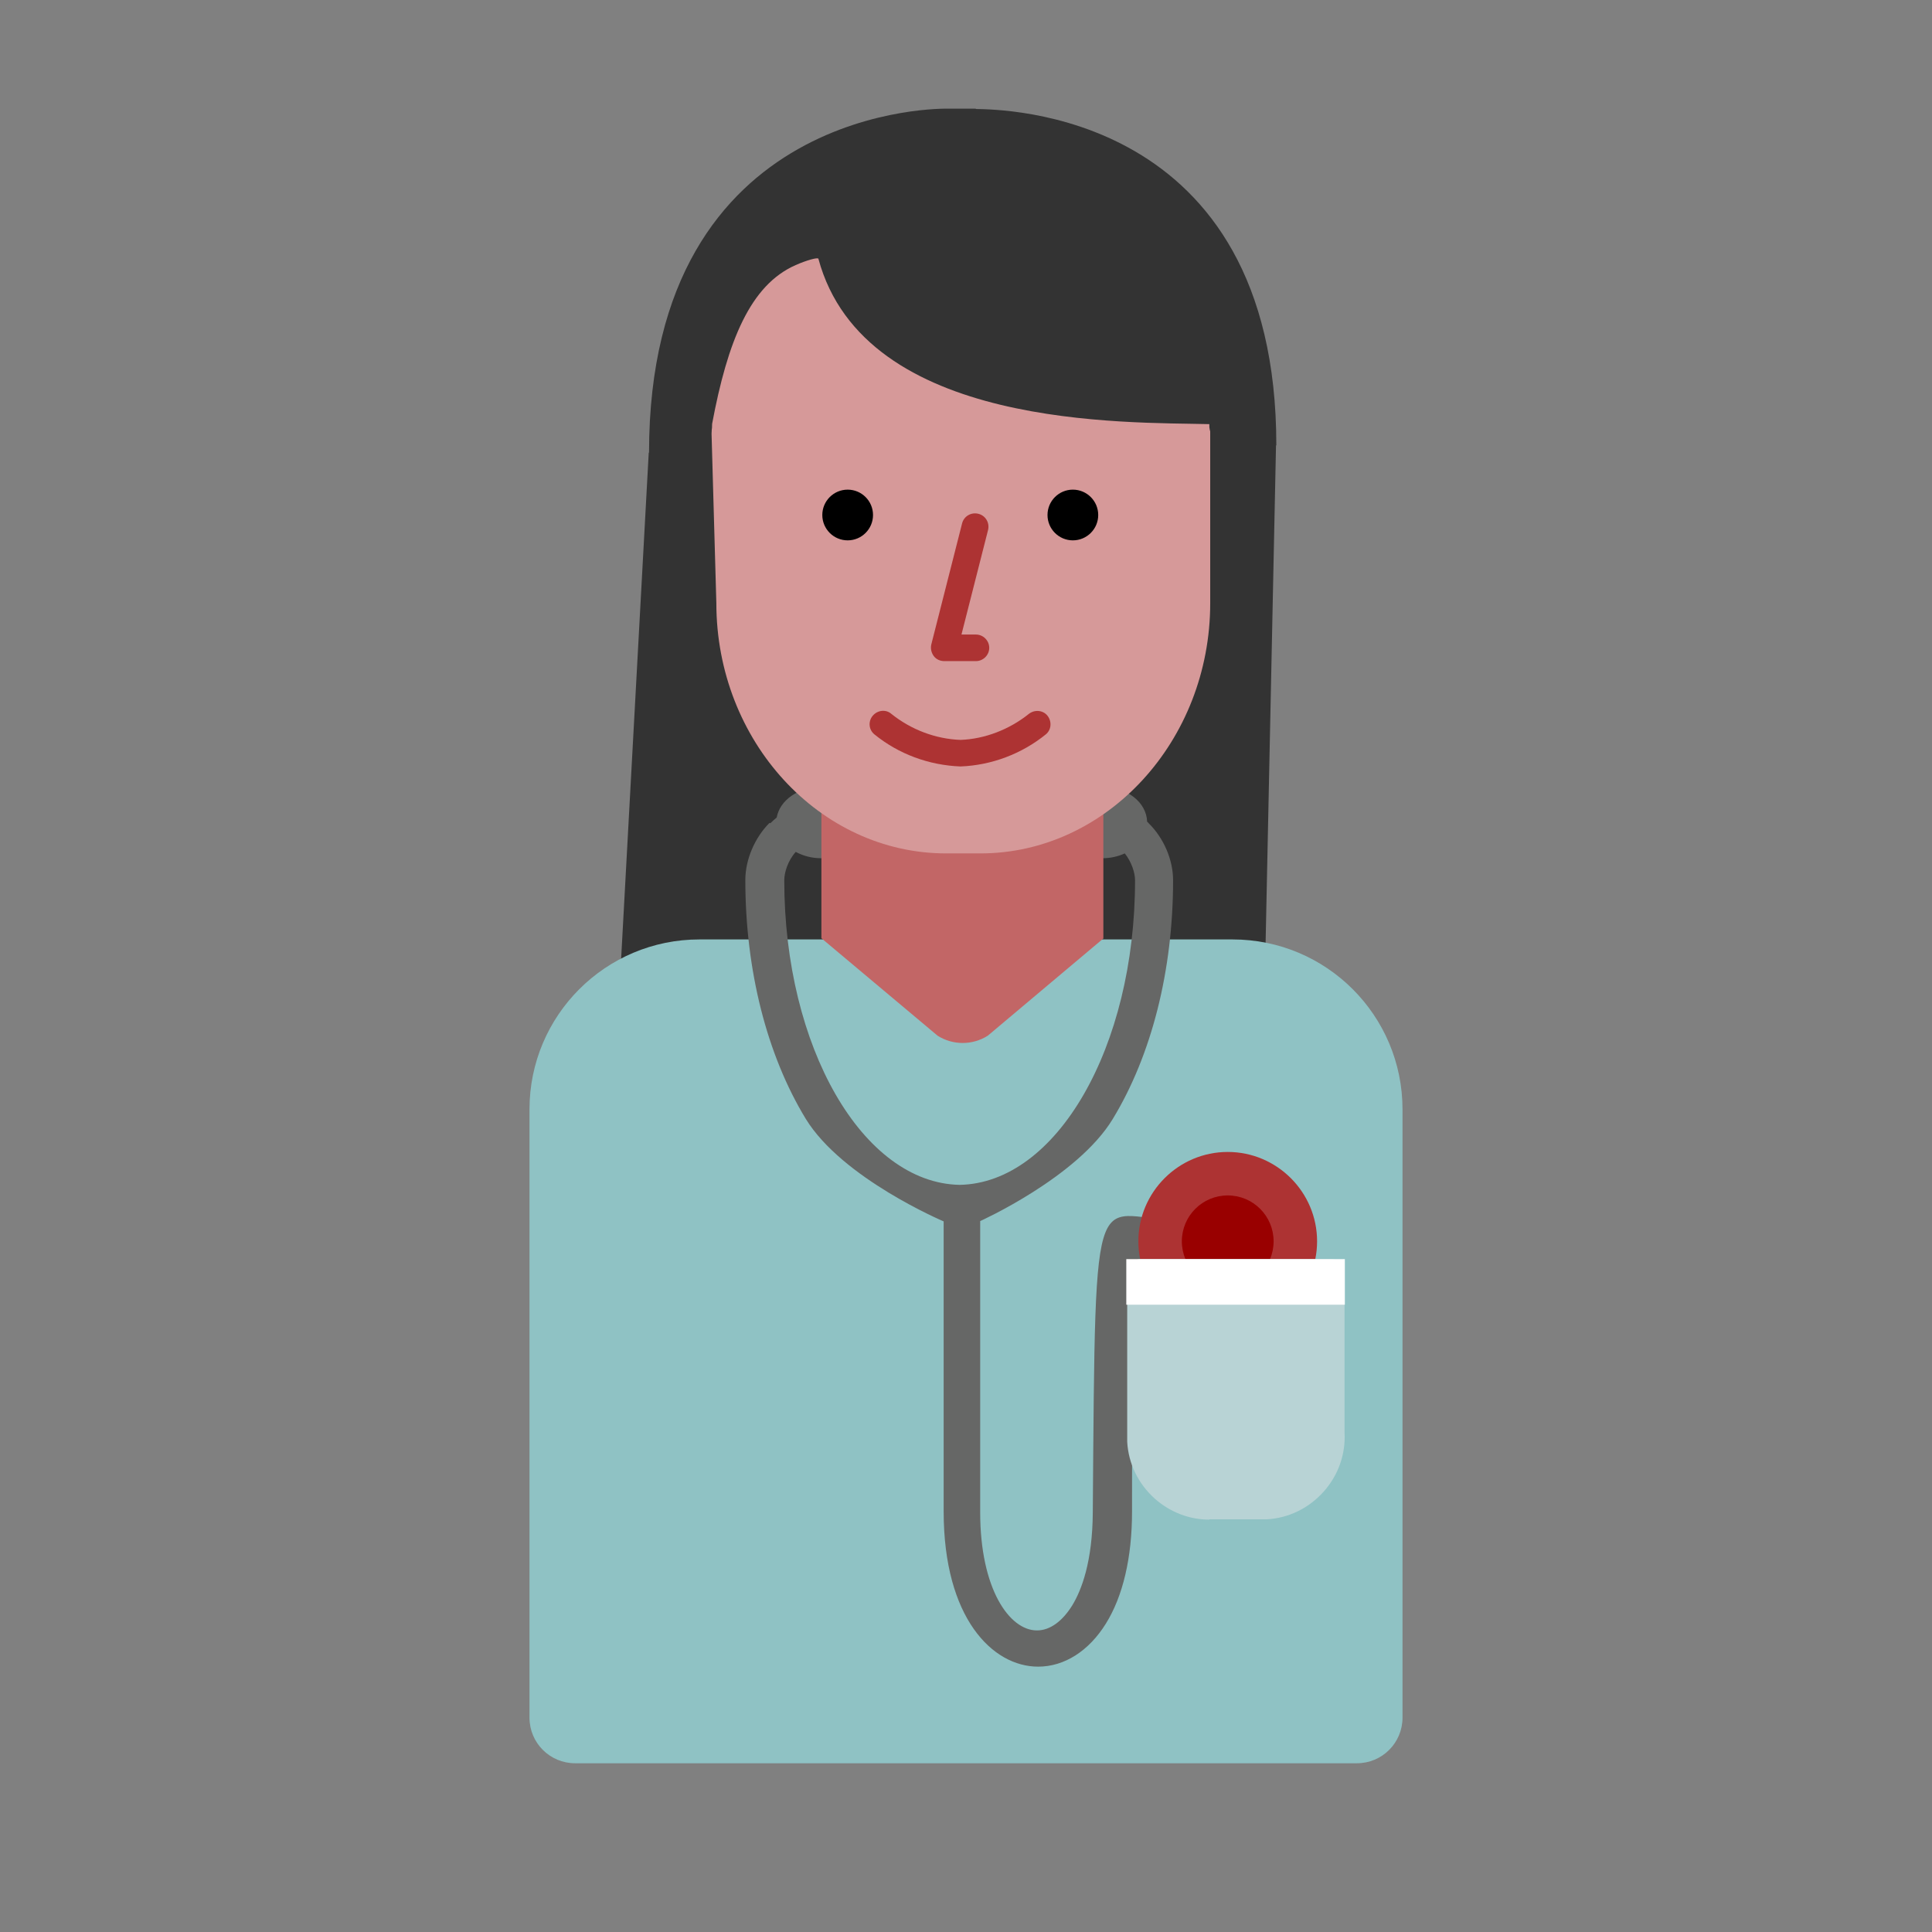
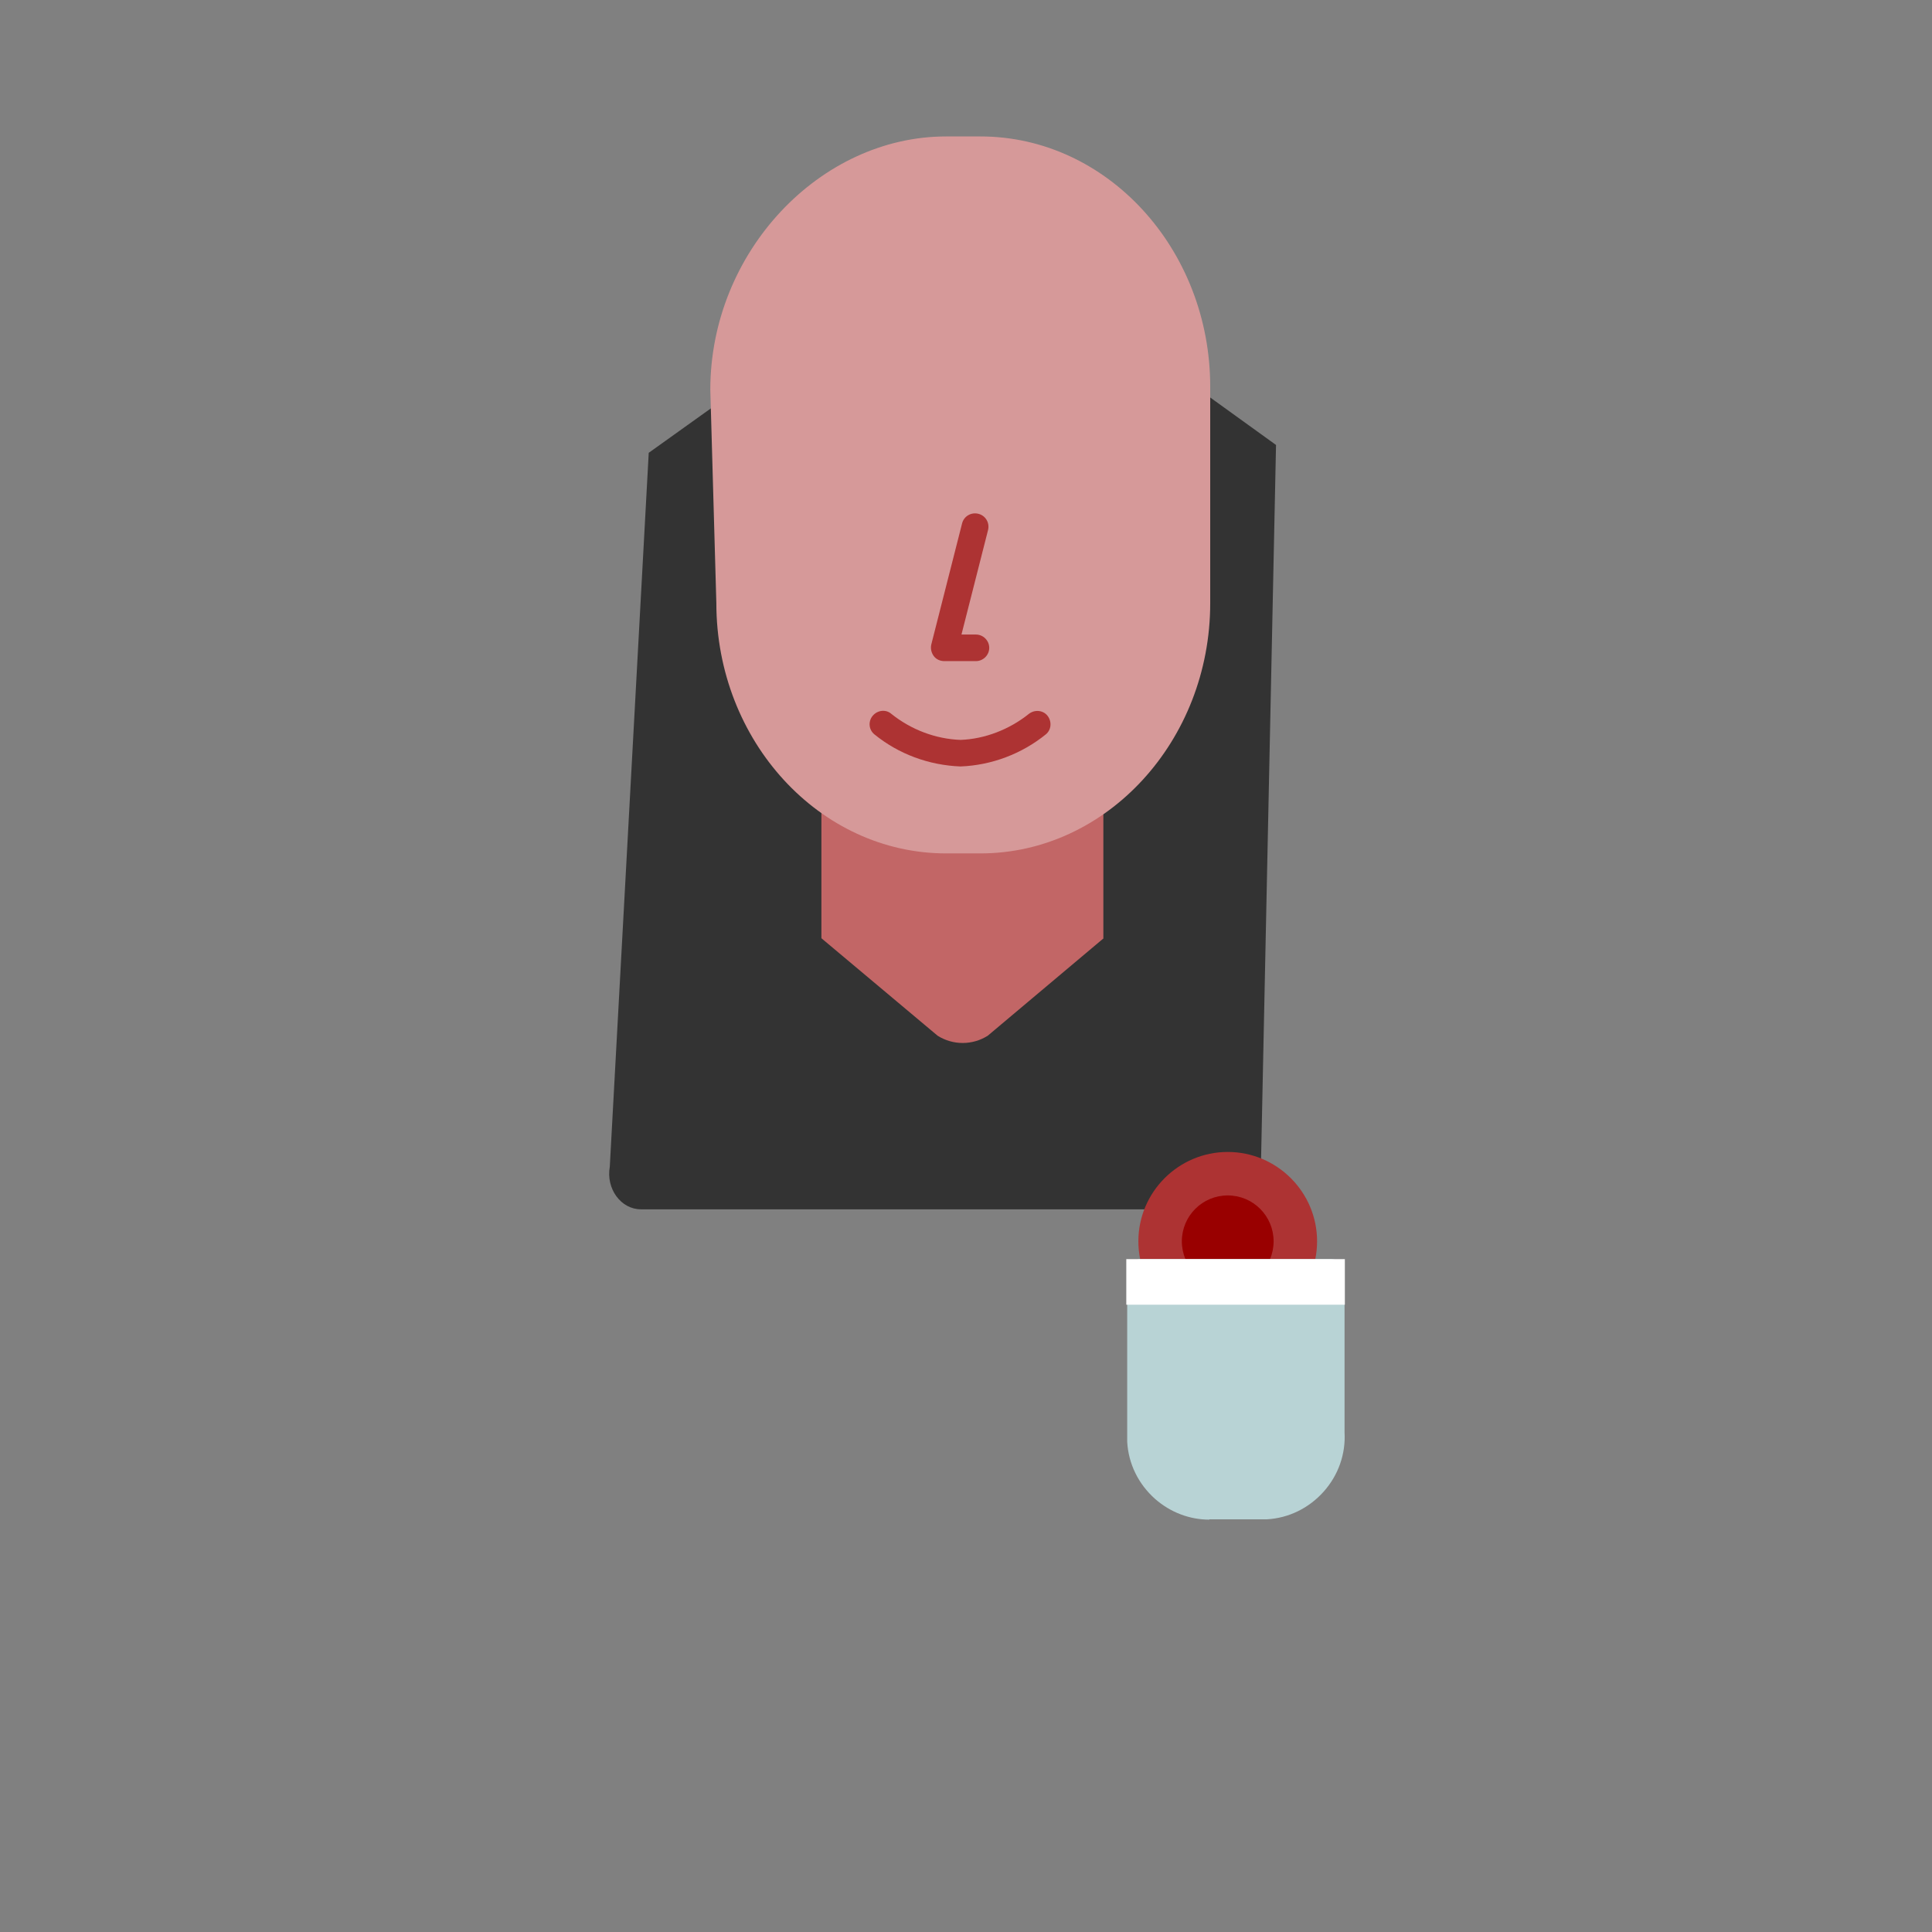
<svg xmlns="http://www.w3.org/2000/svg" id="Design_64_px" viewBox="0 0 64 64">
  <rect x="0" y="0" width="64" height="64" fill="#808080" stroke="none" />
  <defs>
    <style>.cls-1{fill:#fff;}.cls-2{fill:#900;}.cls-3{fill:#b8d3d5;}.cls-4{fill:#8fc2c4;}.cls-5{fill:#666766;}.cls-6{fill:#333;}.cls-7{fill:#ad3333;}.cls-8{fill:#c26666;}.cls-9{fill:#d69999;}</style>
  </defs>
  <path class="cls-6" d="m41.73,40.06h-20.5c-.66,0-1.16-.68-1.03-1.41l1.29-23.65,5.79-4.14h9.61l5.38,3.88-.53,25.32Z" />
  <g id="Male_shirt">
-     <path class="cls-4" d="m23.17,31.12h17.66c3.11,0,5.63,2.52,5.63,5.63v20.15c0,.83-.67,1.51-1.51,1.51h-25.9c-.83,0-1.51-.67-1.51-1.51h0v-20.15c0-3.11,2.52-5.63,5.63-5.63h0Z" />
-   </g>
-   <path class="cls-5" d="m25.52,27.27c.07-.07.14-.13.21-.19.1-.57.72-1.01,1.47-1.01.82,0,1.48.53,1.48,1.18s-.66,1.18-1.48,1.18c-.31,0-.6-.08-.84-.21-.26.29-.38.68-.38.94,0,5.53,2.6,10.03,5.81,10.09,3.21-.06,5.81-4.56,5.81-10.09,0-.24-.11-.6-.34-.89-.22.1-.47.16-.74.16-.82,0-1.48-.53-1.48-1.18s.66-1.18,1.48-1.18,1.46.51,1.48,1.15c.02.02.04.03.05.05.5.49.81,1.21.81,1.89,0,2.98-.71,5.79-2,7.91-1.17,1.93-4.39,3.38-4.39,3.38v9.65c0,2.54.97,3.91,1.88,3.91.43,0,.84-.3,1.17-.83.31-.51.67-1.45.68-3.08.09-11.84,0-9.66,3.07-9.66v1.32c-1.28,0-1.39.05-1.51.36-.26.66-.26,5.08-.26,7.96,0,1.51-.3,2.8-.87,3.71-.56.9-1.37,1.42-2.24,1.42-1.51,0-3.13-1.61-3.13-5.14v-9.61s-3.36-1.42-4.57-3.4c-1.29-2.12-2-4.93-2-7.91,0-.67.31-1.4.8-1.89" />
+     </g>
  <g id="Neck">
    <path class="cls-8" d="m36.56,31.08l-3.84,3.23c-.51.32-1.15.32-1.66,0l-3.85-3.23v-9.83h9.34v9.83Z" />
  </g>
  <g id="Female_head">
    <path class="cls-9" d="m32.48,28.27h-1.14c-4.19,0-7.61-3.73-7.61-8.29l-.2-7.07c0-4.56,3.63-8.39,7.81-8.39h1.14c4.19,0,7.61,3.73,7.61,8.29v7.17c0,4.56-3.43,8.29-7.61,8.29Z" />
  </g>
  <g id="Left_eye">
-     <circle cx="28.08" cy="17.06" r=".84" />
-   </g>
+     </g>
  <g id="Right_eye">
-     <circle cx="35.54" cy="17.06" r=".84" />
-   </g>
+     </g>
  <path class="cls-7" d="m31.82,25.39c-1.05-.04-2.05-.41-2.85-1.06-.19-.15-.22-.43-.06-.62s.44-.22.62-.06c.65.52,1.46.83,2.29.86.8-.03,1.61-.34,2.26-.86.19-.15.47-.13.62.06.15.19.13.47-.06.62-.79.64-1.79,1.02-2.82,1.06Z" />
  <path class="cls-7" d="m32.33,21.9h-1.05c-.14,0-.27-.06-.35-.17-.08-.11-.11-.25-.08-.38l1.02-4.01c.06-.24.3-.38.54-.32.24.06.38.3.32.54l-.88,3.46h.48c.24,0,.44.2.44.44s-.2.44-.44.44Z" />
-   <path class="cls-6" d="m32.32,3.6h0s-.05,0-.05,0c0,0,0,0,0,0h-.9s-9.87-.23-9.87,11.4c0,0,2.11.54,2.09-.96.51-2.73,1.26-4.6,2.77-5.26.36-.16.73-.26.75-.21,1.53,5.67,10.25,5.41,12.95,5.48-.05,1.13,2.22.7,2.22.7,0-11.13-9.16-11.12-9.95-11.14Z" />
  <path class="cls-2" d="m42.56,41.12c0-1.04-.85-1.89-1.89-1.89s-1.89.85-1.89,1.89c0,1.04.85,1.89,1.89,1.89s1.89-.85,1.89-1.89" />
  <path class="cls-7" d="m37.71,41.12c0-1.63,1.33-2.96,2.96-2.96,1.63,0,2.96,1.33,2.96,2.96,0,1.63-1.33,2.96-2.96,2.96s-2.96-1.33-2.96-2.96Zm1.44,0c0,.84.68,1.52,1.52,1.52s1.52-.68,1.52-1.52c0-.84-.68-1.52-1.52-1.52s-1.52.68-1.52,1.52Z" />
  <path class="cls-3" d="m40.06,50.34c-.65,0-1.29-.24-1.8-.69-.55-.49-.88-1.16-.92-1.89,0-.11,0-.23,0-.34v-5.26c0-.25.2-.45.45-.45h6.3c.25,0,.45.2.45.45v5.29c.04.71-.2,1.41-.69,1.96-.49.55-1.16.88-1.89.92-.11,0-.22,0-.34,0h-1.4c-.05,0-.11,0-.16,0Z" />
  <rect class="cls-1" x="37.31" y="41.71" width="7.24" height="1.51" />
</svg>